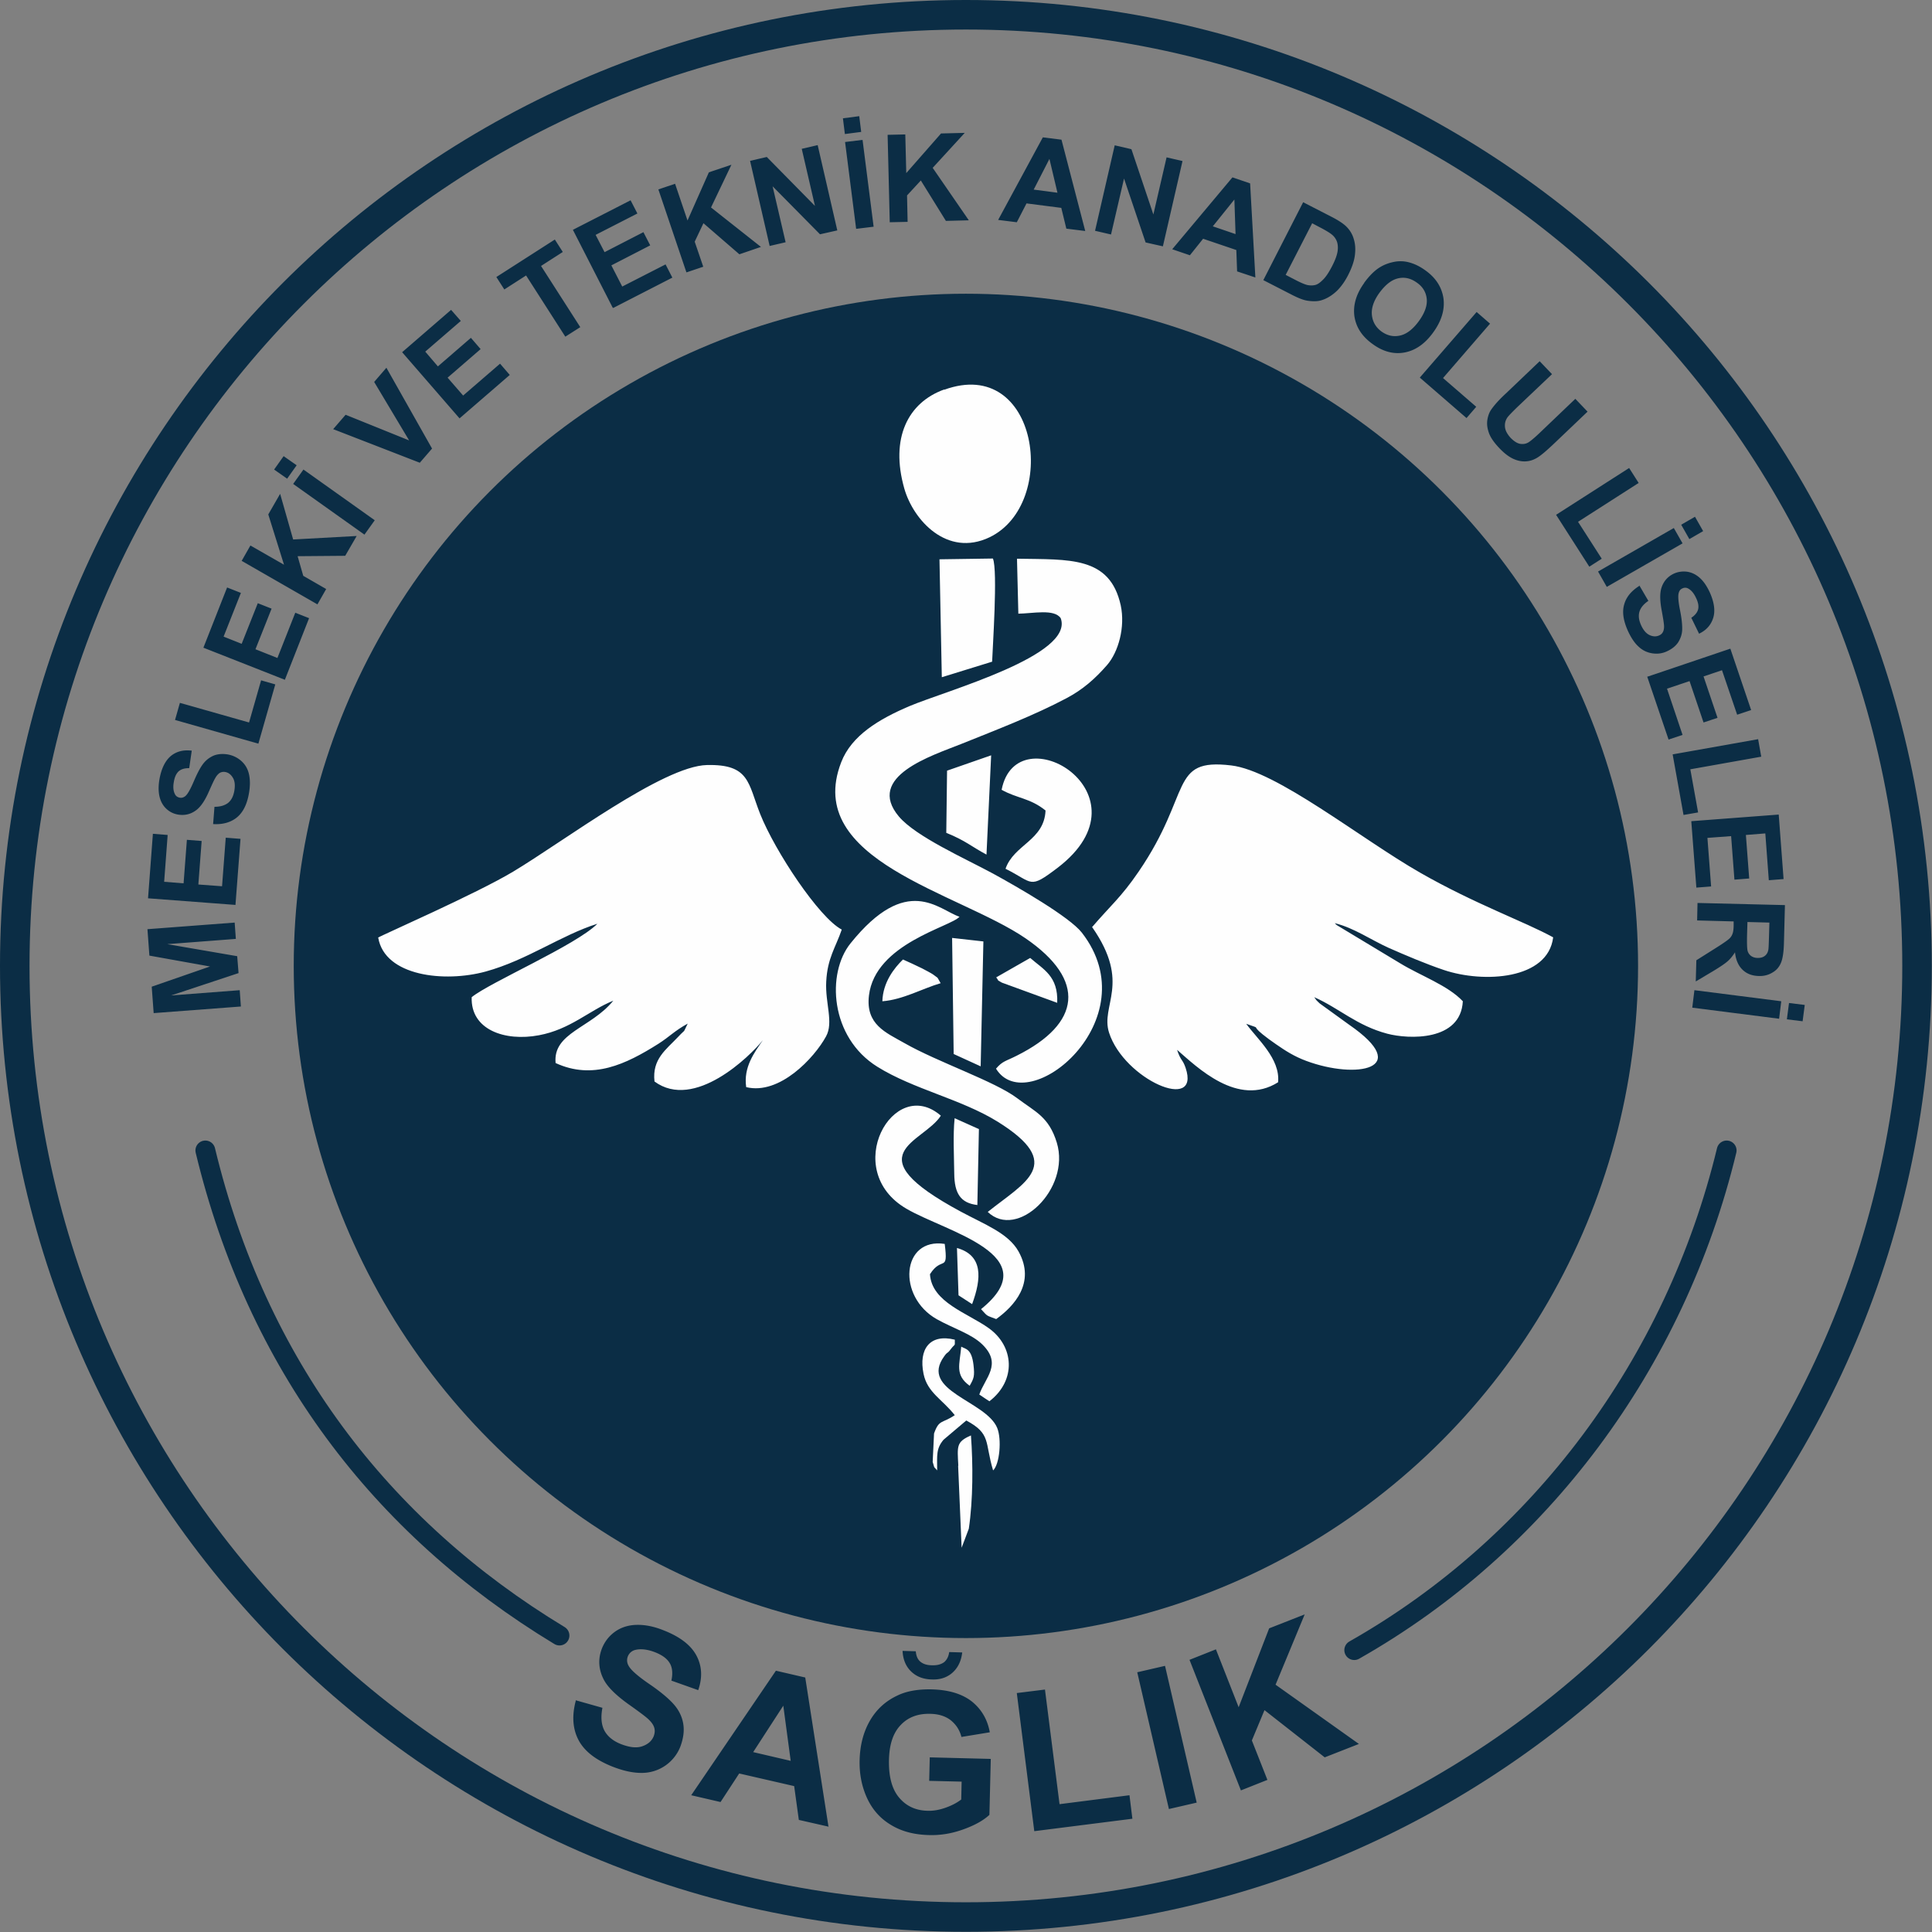
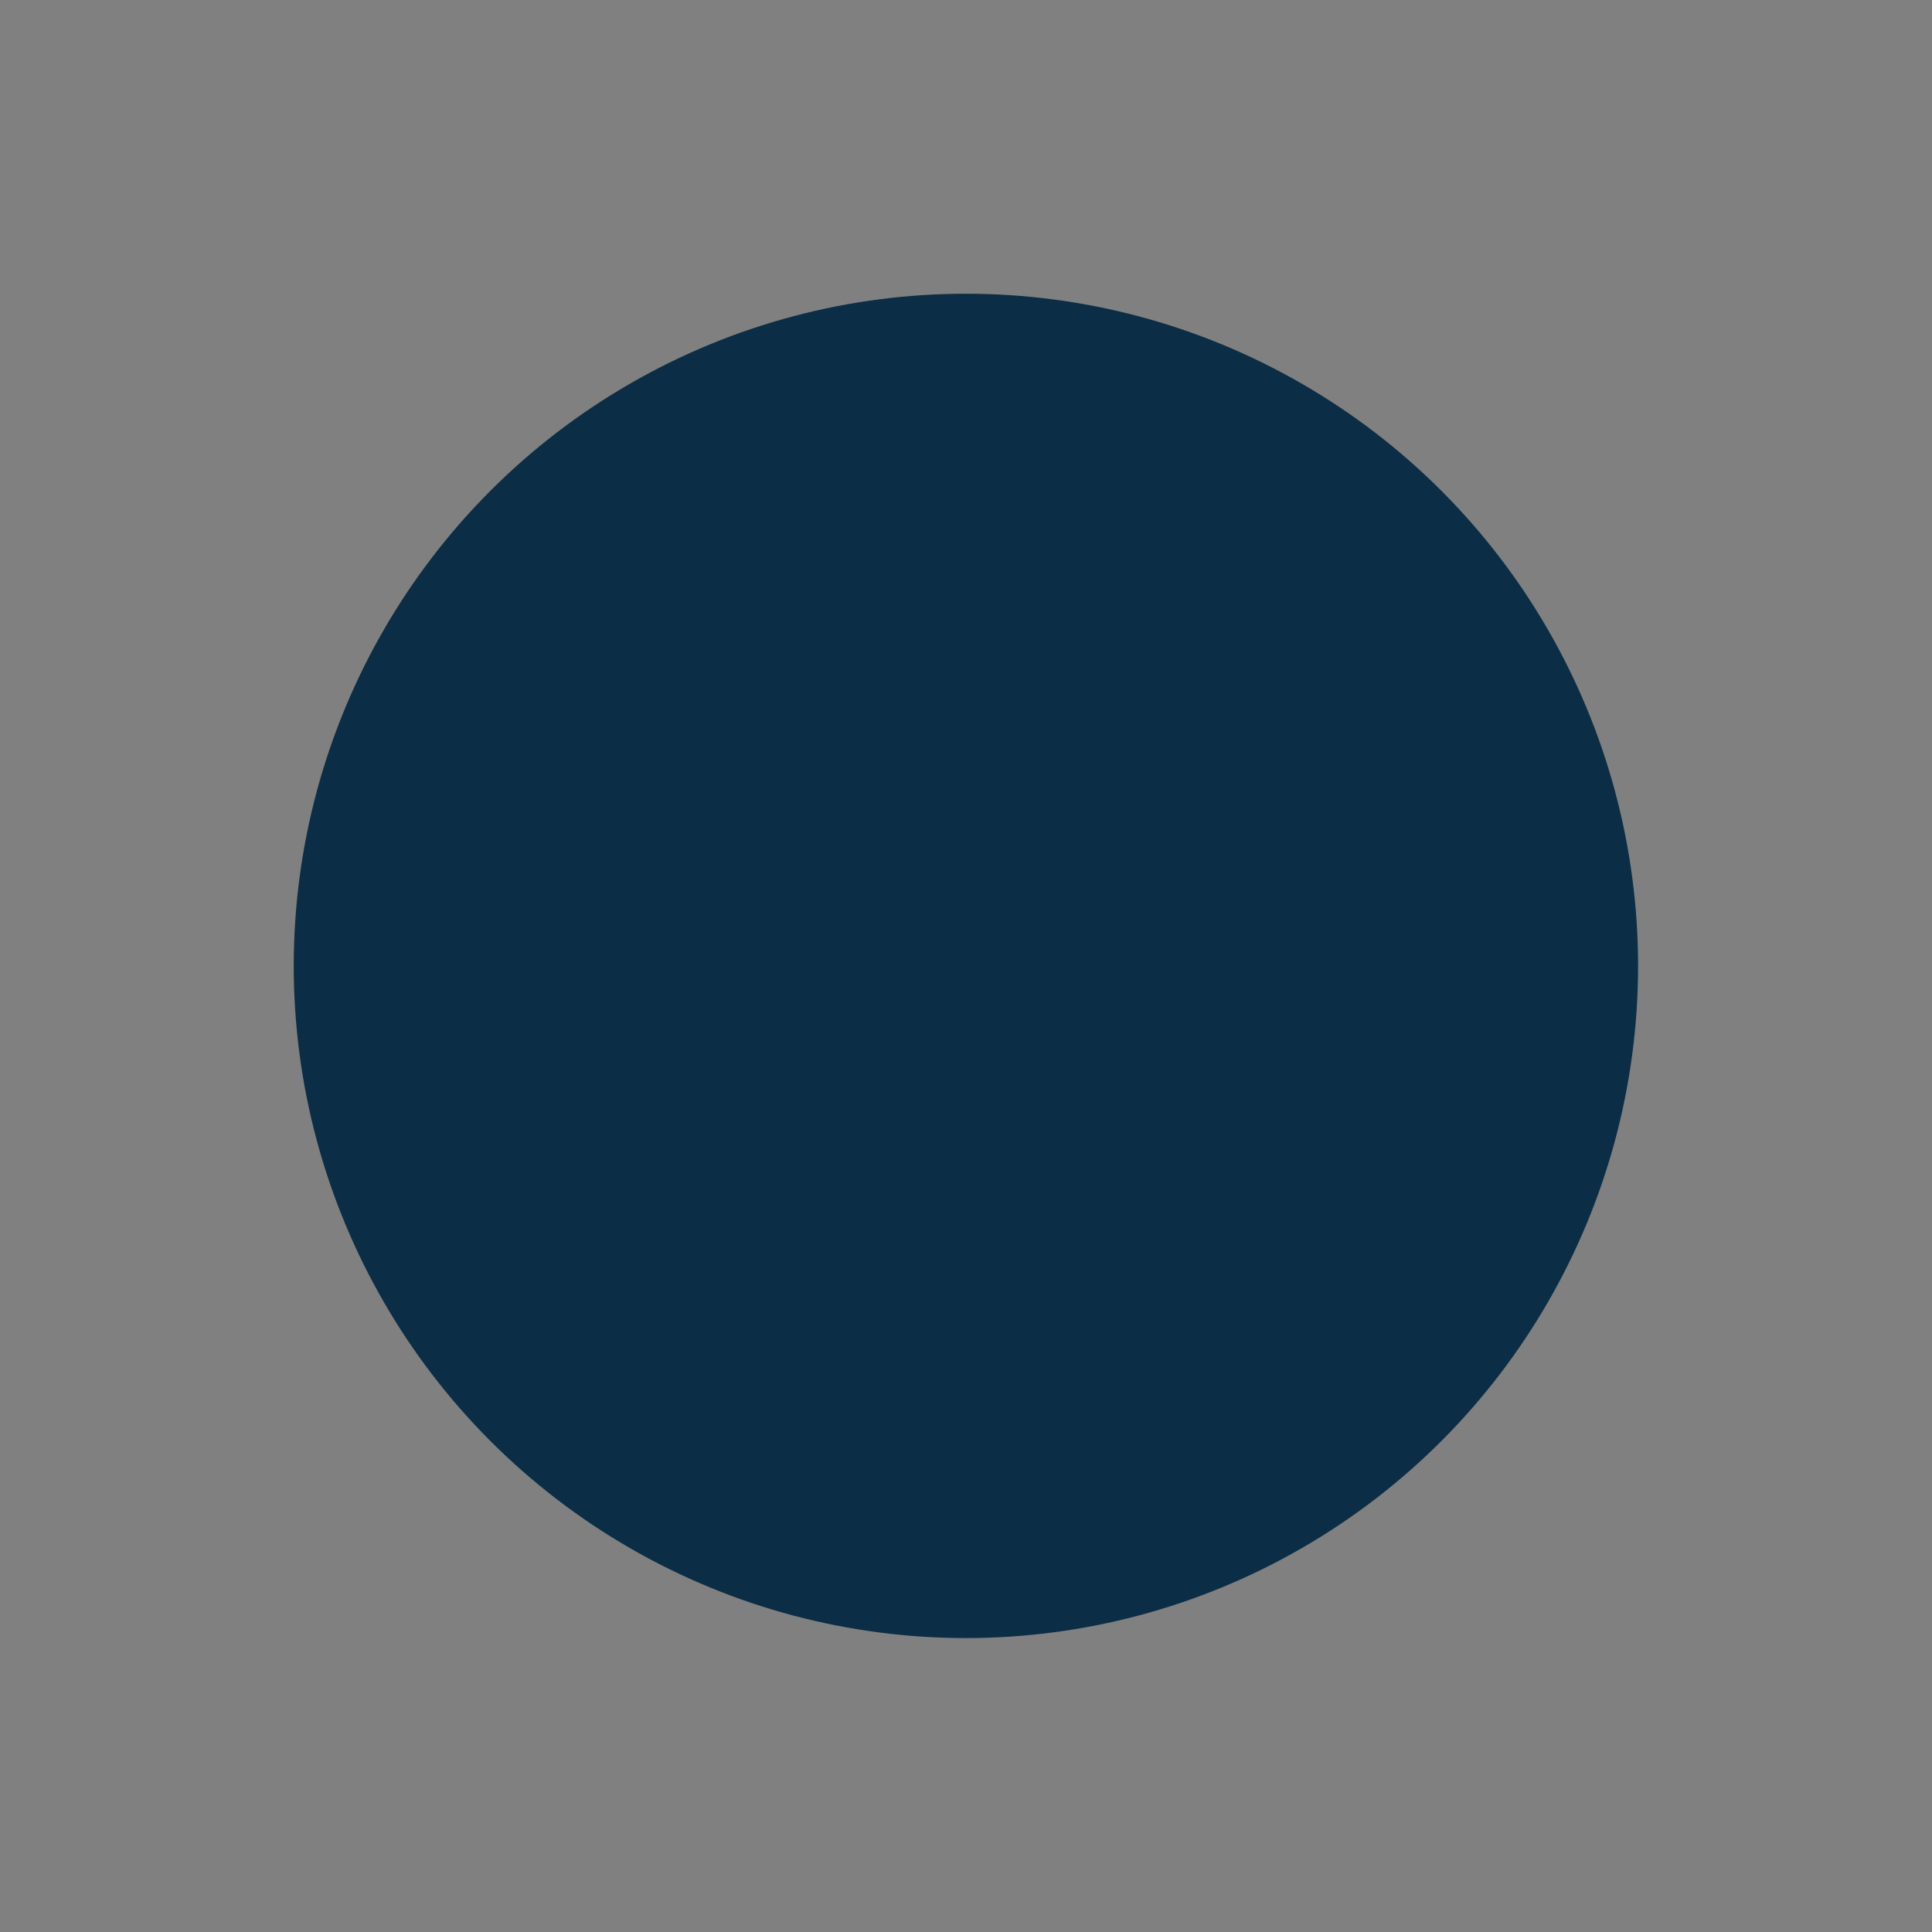
<svg xmlns="http://www.w3.org/2000/svg" xml:space="preserve" width="130.452" height="130.452" style="shape-rendering:geometricPrecision;text-rendering:geometricPrecision;image-rendering:optimizeQuality;fill-rule:evenodd;clip-rule:evenodd" viewBox="0 0 99.45 99.45">
  <rect x="0" y="0" width="99.45" height="99.45" fill="#808080" stroke="none" />
  <defs>
    <style>.fil0,.fil2{fill:#0b2d45}.fil2{fill-rule:nonzero}</style>
  </defs>
  <g id="Layer_x0020_1">
    <g id="_2538973056800">
-       <path class="fil0" d="M49.72 0c13.73 0 26.16 5.57 35.16 14.56 9 9 14.56 21.43 14.56 35.16 0 13.73-5.57 26.16-14.56 35.16-9 9-21.43 14.56-35.16 14.56-13.73 0-26.16-5.57-35.16-14.56C5.56 75.88 0 63.45 0 49.72c0-13.73 5.57-26.16 14.56-35.16C23.56 5.56 35.99 0 49.72 0zm0 1.52c26.62 0 48.2 21.58 48.2 48.2 0 26.62-21.58 48.2-48.2 48.2-26.62 0-48.2-21.58-48.2-48.2 0-26.62 21.58-48.2 48.2-48.2z" />
      <circle class="fil0" cx="49.72" cy="49.72" r="34.6" />
-       <path d="M19.47 48.27c.34 1.98 3.41 2.32 5.53 1.74 2.14-.59 3.88-1.87 5.75-2.46-1.09 1.1-5.54 3.02-6.47 3.78-.06 1.68 1.71 2.29 3.46 1.96 1.62-.3 2.59-1.28 3.83-1.78-1.15 1.41-3.12 1.65-2.97 3.21 1.91.88 3.61.07 5.29-.99.58-.37.82-.66 1.51-1.04-.28.57-.07.23-.49.68-.62.66-1.35 1.14-1.22 2.3 2.05 1.51 4.92-1.3 5.58-2.13-.43.63-1.01 1.38-.86 2.42 1.72.42 3.51-1.51 4.11-2.61.4-.72-.05-1.72.01-2.82.06-1.21.48-1.75.8-2.68-1.17-.61-3.44-4.04-4.2-5.95-.63-1.59-.54-2.57-2.74-2.52-2.26.05-7.39 3.94-9.98 5.49-1.92 1.15-6.75 3.26-6.96 3.4zm30.44 23.07c.22-.39.27-.49.2-1.09-.1-.83-.4-.8-.63-.93-.08.92-.34 1.45.43 2.01zm-.58-4.67.71.46c.49-1.33.57-2.51-.78-2.89l.08 2.43zm-.01 8.78.18 4.22.37-.98c.22-1.49.22-3.32.11-4.8-.77.33-.7.56-.65 1.56zm-3.9-23.91c1.06-.08 2.07-.66 3-.93-.25-.42-.05-.18-.39-.45-.05-.04-.46-.26-.56-.31-.37-.18-.65-.31-.99-.46-.45.44-1.03 1.17-1.06 2.15zm5.86-1.23c.22.29-.04.06.29.27l2.85 1.04c.06-1.38-.72-1.72-1.39-2.31l-1.75 1zm-.97 11.71.08-3.9-1.25-.56c-.09.86-.03 1.95-.02 2.85.01 1.02.32 1.52 1.2 1.62zm-1.17 10.83c-.65.44-.8.2-1.06.94l-.07 1.46c.13.42.01.17.23.44 0-.78-.06-1.12.33-1.58l1.17-.99c1.29.69.94 1.11 1.38 2.57.34-.32.45-1.61.21-2.19-.58-1.4-4.02-1.9-2.73-3.68.19-.27.14-.1.34-.37.24-.32.21-.1.21-.49-1.29-.32-1.87.49-1.61 1.76.2.97.97 1.31 1.61 2.13zm-.39-33.18-.04 3.2c1.01.41 1.28.7 2.07 1.12l.24-5.11-2.27.79zm.33 14.58 1.4.64.14-6.43-1.61-.18.08 5.97zm1.34 17.54c.2.14.33.22.51.34 1.4-1.08 1.27-2.83-.03-3.76-1.1-.79-2.94-1.33-3.03-2.78.62-.97.95-.04.76-1.56-2.23-.34-2.47 2.72-.4 3.88.84.47 1.78.75 2.34 1.3 1.03 1.01.14 1.71-.16 2.57zm-1.94-36.93 2.59-.8c.02-.64.3-4.71.04-5.31l-2.75.04.12 6.07zm3.07 5.79c.82.46 1.46.42 2.27 1.07-.07 1.55-1.63 1.75-2.06 3 1.45.72 1.19 1.08 2.68-.05 4.96-3.79-2.1-7.99-2.88-4.02zM50.5 67.39c.37.4.24.3.78.51.9-.65 2.05-1.86 1.15-3.48-.53-.95-1.77-1.4-2.97-2.05-5.58-3-1.93-3.53-1.03-4.94-2.43-2.11-5.19 2.8-1.77 4.79 2.05 1.2 7.28 2.38 3.85 5.16zm.34-5.01c1.52 1.47 4.28-1.18 3.56-3.56-.41-1.34-1.1-1.58-2.04-2.29-1.15-.87-4.1-1.86-5.81-2.84-.95-.54-2-.95-1.82-2.45.32-2.67 4.21-3.53 4.66-4.05-1.08-.36-2.7-2.25-5.61 1.37-1.24 1.54-1.06 4.83 1.38 6.35 1.86 1.16 4.3 1.66 6.18 2.82 3.53 2.19 1.42 3.12-.49 4.65zM48.6 20.05c-1.86.67-2.79 2.5-2.05 5.1.47 1.64 2.21 3.54 4.38 2.51 3.6-1.72 2.53-9.36-2.32-7.6zm3.79 11.54c.8-.01 1.87-.26 2.21.23.71 1.92-5.9 3.73-7.79 4.53-1.57.67-2.98 1.51-3.51 2.89-1.96 5.06 6.04 6.7 9.49 9.06 3.15 2.16 2.85 4.39-.45 6.04-.57.29-.73.27-1.07.67 1.62 2.64 7.9-2.52 4.42-7-.63-.81-3.29-2.34-4.57-3.04-1.44-.78-3.97-1.9-4.85-2.94-1.73-2.06 1.7-3.13 3.2-3.73 1.84-.74 3.75-1.47 5.43-2.36.85-.45 1.48-1.01 2.09-1.71.58-.67.94-1.95.7-3.07-.56-2.54-2.64-2.35-5.34-2.4l.07 2.83zm3.84 16.15c2.01 2.89.4 4 .86 5.42.78 2.41 4.72 4.13 3.94 1.81-.16-.47-.24-.33-.44-.93 1.03.89 3.13 2.97 5.2 1.67.12-1.22-1.09-2.24-1.64-3.01.86.31.2.02.84.54.21.17.4.31.69.51.49.34.94.63 1.56.86 2.58.96 5.53.43 2.21-1.86l-1.52-1.1c-.22-.22-.1-.07-.28-.32 1.29.57 2.18 1.46 3.76 1.88 1.1.29 3.78.4 3.89-1.67-.77-.82-2.17-1.31-3.22-1.95l-3.27-1.97c-.02-.02-.07-.06-.1-.1 1 .25 1.84.85 2.77 1.27.86.38 1.92.83 2.84 1.14 2.05.69 5.36.5 5.63-1.68-1.49-.82-4.02-1.71-6.85-3.33-3.06-1.75-7.39-5.25-9.73-5.52-3.2-.38-1.98 1.41-4.76 5.47-.9 1.32-1.47 1.77-2.4 2.86z" style="fill:#fefefe" />
-       <path class="fil2" d="m12.4 51.81-4.49.34-.1-1.36 3-1.04-3.12-.56-.1-1.36 4.49-.34.06.84-3.53.27 3.6.62.07.87-3.47 1.15 3.53-.27.06.84zm-.29-5.23-4.49-.34.25-3.32.76.06-.18 2.41 1 .08.17-2.24.76.06-.17 2.24 1.22.09.19-2.5.76.06-.26 3.41zm-1.14-4.16.07-.89c.3 0 .53-.07.7-.2.17-.14.27-.34.32-.61.05-.29.03-.51-.07-.68-.1-.17-.23-.27-.39-.3a.43.43 0 0 0-.28.04c-.08.05-.17.14-.25.29-.06.1-.16.32-.32.68-.2.46-.41.76-.62.93-.29.23-.61.31-.97.25-.23-.04-.43-.14-.6-.3-.17-.16-.29-.37-.35-.63s-.06-.56 0-.9c.1-.55.3-.95.59-1.19.3-.24.65-.32 1.07-.27l-.13.9c-.24 0-.41.05-.54.16-.12.11-.21.29-.25.54-.05.26-.03.47.05.63.05.11.14.17.25.19.11.02.2-.01.29-.08.12-.1.26-.35.44-.77.18-.42.34-.72.49-.91.15-.19.33-.32.54-.41.21-.08.46-.1.74-.05.25.05.48.16.68.34.2.18.33.41.39.69.06.28.06.61-.01.99-.1.56-.31.97-.62 1.22s-.72.37-1.22.34zm2.33-4.14-4.29-1.22.25-.88 3.56 1.01.62-2.17.73.21-.87 3.05zm1.36-3.29-4.19-1.65 1.22-3.1.71.28-.89 2.25.93.37.83-2.09.71.28-.83 2.09 1.13.45.92-2.33.71.28L14.66 35zm1.68-3.88-3.9-2.24.45-.79 1.73.99-.81-2.59.61-1.06.67 2.35 3.27-.18-.59 1.02-2.45.02.29 1.01 1.18.68-.45.79zm2.42-3.59-3.67-2.61.53-.74 3.67 2.61-.53.74zm-3.98-2.88-.67-.47.49-.69.67.47-.49.69zm6.83-.82-4.46-1.73.64-.74 3.27 1.32-1.8-3.01.63-.73 2.35 4.16-.64.74zm2.04-2.29-2.95-3.4 2.52-2.18.5.57-1.83 1.58.65.76 1.7-1.47.5.58-1.7 1.47.8.92 1.9-1.64.5.58-2.59 2.24zm5.45-4.2-2.02-3.15-1.12.72-.41-.64 3.01-1.93.41.64-1.12.72 2.02 3.15-.77.49zm2.44-1.49-2.05-4.01 2.97-1.52.35.68-2.15 1.1.46.89 2-1.03.35.68-2 1.03.56 1.09 2.23-1.14.35.68-3.04 1.56zm3.79-1.83-1.44-4.26.86-.29.64 1.89 1.1-2.48 1.16-.39-1.05 2.2 2.57 2.03-1.11.38-1.85-1.6-.45.95.44 1.29-.86.29zm4.29-1.34-1.01-4.39.86-.2 2.48 2.52-.68-2.94.82-.19 1.01 4.39-.89.2-2.44-2.47.67 2.88-.82.19zm4.45-.89-.57-4.47.9-.11.57 4.47-.9.11zm-.58-4.88-.1-.81.84-.11.1.81-.84.11zm2.31 4.54-.11-4.5.91-.02.05 1.99 1.79-2.04 1.22-.03-1.65 1.8 1.86 2.7-1.18.03-1.29-2.08-.71.77.03 1.36-.91.02zm10.06.45-.97-.12-.26-1.07-1.79-.23-.5.97-.96-.12 2.3-4.25.96.12 1.22 4.69zm-1.43-1.98-.41-1.73-.81 1.58 1.22.16zm1.94 1.96 1.01-4.39.86.2 1.13 3.36.68-2.94.82.19-1.01 4.39-.89-.2-1.11-3.29-.67 2.88-.82-.19zm8.24 2.41-.93-.31-.04-1.1-1.71-.58-.68.85-.91-.31 3.1-3.7.91.31.27 4.84zm-1.01-2.23-.06-1.78-1.11 1.38 1.17.4zm3.48-1.64 1.48.76c.33.17.57.33.72.47.2.19.34.42.41.68.08.26.09.54.05.84-.04.3-.16.64-.35 1.01-.17.33-.36.59-.56.79-.25.24-.51.4-.79.49-.21.07-.45.07-.73.03-.21-.03-.46-.13-.76-.28l-1.52-.78 2.05-4.01zm.46 1.09-1.36 2.65.6.31c.22.11.39.18.51.21.15.03.28.03.41 0 .13-.03.26-.13.41-.28.15-.15.3-.38.46-.69.16-.31.25-.56.28-.75.03-.19.02-.36-.03-.51a.838.838 0 0 0-.28-.38c-.1-.08-.31-.21-.64-.38l-.36-.19zm2.68 3.06c.27-.37.55-.65.84-.82.22-.13.45-.21.7-.26.25-.05.49-.04.71.01.3.07.6.21.89.42.54.38.85.86.94 1.43.08.57-.08 1.15-.51 1.75-.42.59-.91.94-1.47 1.05-.56.11-1.11-.03-1.65-.42-.55-.39-.86-.86-.95-1.43-.08-.56.08-1.14.5-1.72zm.78.52c-.3.42-.42.8-.38 1.15.04.35.21.63.5.84.3.21.61.28.96.2.34-.08.66-.33.97-.76.3-.42.43-.8.39-1.14-.04-.34-.21-.62-.52-.83-.31-.22-.63-.29-.96-.21-.34.08-.65.33-.96.75zm2.09 4.35 2.92-3.37.69.6-2.42 2.8 1.71 1.48-.5.58-2.39-2.07zm6.17-.83.63.66-1.77 1.68c-.28.27-.45.45-.52.54-.11.16-.15.32-.13.51.02.18.12.36.29.55.18.18.35.29.51.31.17.02.31-.01.44-.1.13-.09.32-.25.58-.5l1.8-1.72.63.66-1.71 1.63c-.39.37-.68.62-.88.74-.2.12-.39.18-.6.19-.2.01-.41-.03-.63-.13-.22-.1-.45-.27-.7-.53-.3-.31-.48-.58-.56-.81-.08-.23-.11-.44-.08-.65.03-.2.09-.38.19-.53.15-.22.4-.51.77-.85l1.74-1.66zm.84 7.9 3.76-2.41.49.77-3.12 2 1.22 1.9-.64.41-1.71-2.67zm2.16 2.92 3.9-2.24.45.79-3.9 2.24-.45-.79zm4.28-2.41.71-.41.42.74-.71.41-.42-.74zm-2.14 3.15.45.77c-.25.17-.4.36-.46.56-.06.21-.03.43.08.68.12.27.27.44.44.52.17.08.34.09.49.02.1-.04.17-.11.21-.2.04-.09.06-.21.04-.38-.01-.11-.05-.36-.12-.74-.09-.49-.09-.86-.01-1.12.11-.35.33-.6.66-.75.21-.09.43-.12.67-.09.24.04.45.14.65.32s.36.42.51.74c.23.51.29.95.18 1.31-.11.36-.35.64-.73.82l-.4-.82c.2-.13.31-.28.35-.43.04-.16.01-.35-.1-.58-.11-.24-.24-.4-.4-.49a.312.312 0 0 0-.31-.01c-.1.04-.16.12-.19.24-.04.14-.02.44.07.88.09.44.12.79.11 1.02-.01.24-.09.45-.21.64-.13.19-.32.34-.58.46-.24.11-.48.14-.75.1-.26-.04-.5-.15-.71-.35-.21-.19-.39-.47-.55-.82-.23-.52-.3-.97-.18-1.36.11-.39.39-.71.82-.97zm.41 4.67 4.26-1.44 1.07 3.16-.72.24-.78-2.29-.95.32.72 2.13-.72.24-.72-2.13-1.16.39.8 2.38-.72.24-1.1-3.24zm1.3 4 4.39-.78.16.9-3.65.65.4 2.22-.75.13-.56-3.12zm.96 3.44 4.49-.34.25 3.32-.76.06-.18-2.41-1 .08.17 2.24-.76.06-.17-2.24-1.22.09.19 2.5-.76.06-.26-3.41zm.31 4.21 4.5.11-.05 1.91c-.01.48-.06.83-.15 1.05-.09.22-.23.39-.44.51-.21.13-.45.19-.71.18-.34-.01-.61-.11-.83-.32-.21-.2-.35-.5-.39-.9-.12.19-.25.35-.39.47s-.39.29-.74.5l-.89.53.03-1.09 1-.63c.35-.22.58-.38.67-.46a.61.61 0 0 0 .19-.27c.04-.1.06-.25.06-.46v-.18l-1.88-.05.02-.91zm2.57.98-.02.67c-.01.44 0 .71.03.82.03.11.1.2.18.26.09.06.2.1.34.1.15 0 .27-.03.37-.11.1-.08.16-.19.18-.34.01-.07.02-.3.03-.66l.02-.71-1.14-.03zm-2.73 3.51 4.47.57-.11.9-4.47-.57.11-.9zm4.87.66.81.1-.11.84-.81-.1.11-.84zM29.63 87.52l1.38.39c-.09.47-.06.86.1 1.17.16.3.45.54.86.7.44.17.8.21 1.09.11.29-.1.49-.27.59-.52.06-.16.07-.31.02-.46-.05-.15-.17-.31-.37-.48-.14-.12-.46-.36-.97-.72-.65-.47-1.07-.89-1.26-1.27-.27-.53-.29-1.07-.08-1.6.14-.34.36-.63.67-.85.31-.22.68-.34 1.11-.35.43-.01.9.08 1.41.29.84.33 1.4.77 1.68 1.31s.3 1.13.08 1.76l-1.38-.49c.08-.37.05-.67-.08-.89-.13-.23-.38-.42-.76-.57-.39-.15-.73-.19-1.02-.12a.55.55 0 0 0-.34.82c.11.21.47.53 1.07.94.6.41 1.02.77 1.27 1.06.25.29.41.62.47.98s.01.75-.15 1.18a2.126 2.126 0 0 1-1.95 1.35c-.46.01-.98-.1-1.56-.33-.85-.34-1.43-.79-1.73-1.36-.3-.57-.35-1.25-.14-2.03zm13.03 6.51-1.54-.35-.24-1.74-2.83-.65-.96 1.47-1.51-.35L39.94 86l1.51.35 1.2 7.7zm-1.96-3.4-.38-2.83-1.55 2.39 1.93.45zm7.13 1.05.03-1.22 3.14.08-.07 2.88c-.31.29-.76.54-1.35.75-.58.21-1.17.31-1.77.29-.76-.02-1.41-.19-1.96-.53-.55-.33-.96-.8-1.23-1.4-.27-.6-.39-1.25-.37-1.94.02-.75.19-1.42.52-2 .33-.58.8-1.02 1.42-1.31.47-.23 1.05-.33 1.74-.32.9.02 1.59.23 2.09.62.49.39.81.92.93 1.59l-1.46.24c-.09-.36-.28-.64-.55-.86-.27-.21-.62-.32-1.04-.33-.64-.02-1.15.17-1.53.57-.39.4-.59.99-.61 1.79-.02.86.15 1.51.52 1.95.37.44.86.67 1.48.68.3.01.61-.05.92-.16.31-.11.58-.25.8-.42l.02-.92-1.67-.04zm1.02-6.64.68.02c-.05.44-.22.79-.5 1.04s-.64.37-1.07.35c-.44-.01-.79-.15-1.06-.41s-.42-.62-.44-1.06l.68.02c.02.23.09.41.23.53.14.12.34.19.61.19.27.01.47-.05.62-.16.14-.12.23-.29.26-.52zm4.39 9.22-.9-7.11 1.45-.18.75 5.9 3.6-.46.15 1.21-5.05.64zm6.93-1.14-1.63-7.04 1.43-.33 1.63 7.04-1.43.33zm3.71-.95-2.65-6.73 1.36-.54 1.17 2.98 1.57-4.06 1.83-.72-1.5 3.62 4.29 3.05-1.76.69-3.1-2.43-.65 1.56.8 2.03-1.36.54z" />
-       <path d="M88.88 59.22c-2.65 10.96-9.61 20.3-19.17 25.72m-40.91-.75c-9.25-5.6-15.59-14.01-18.23-24.97" style="fill:none;stroke:#0b2d45;stroke-width:1.02;stroke-linecap:round;stroke-linejoin:round;stroke-miterlimit:22.926" />
    </g>
  </g>
</svg>